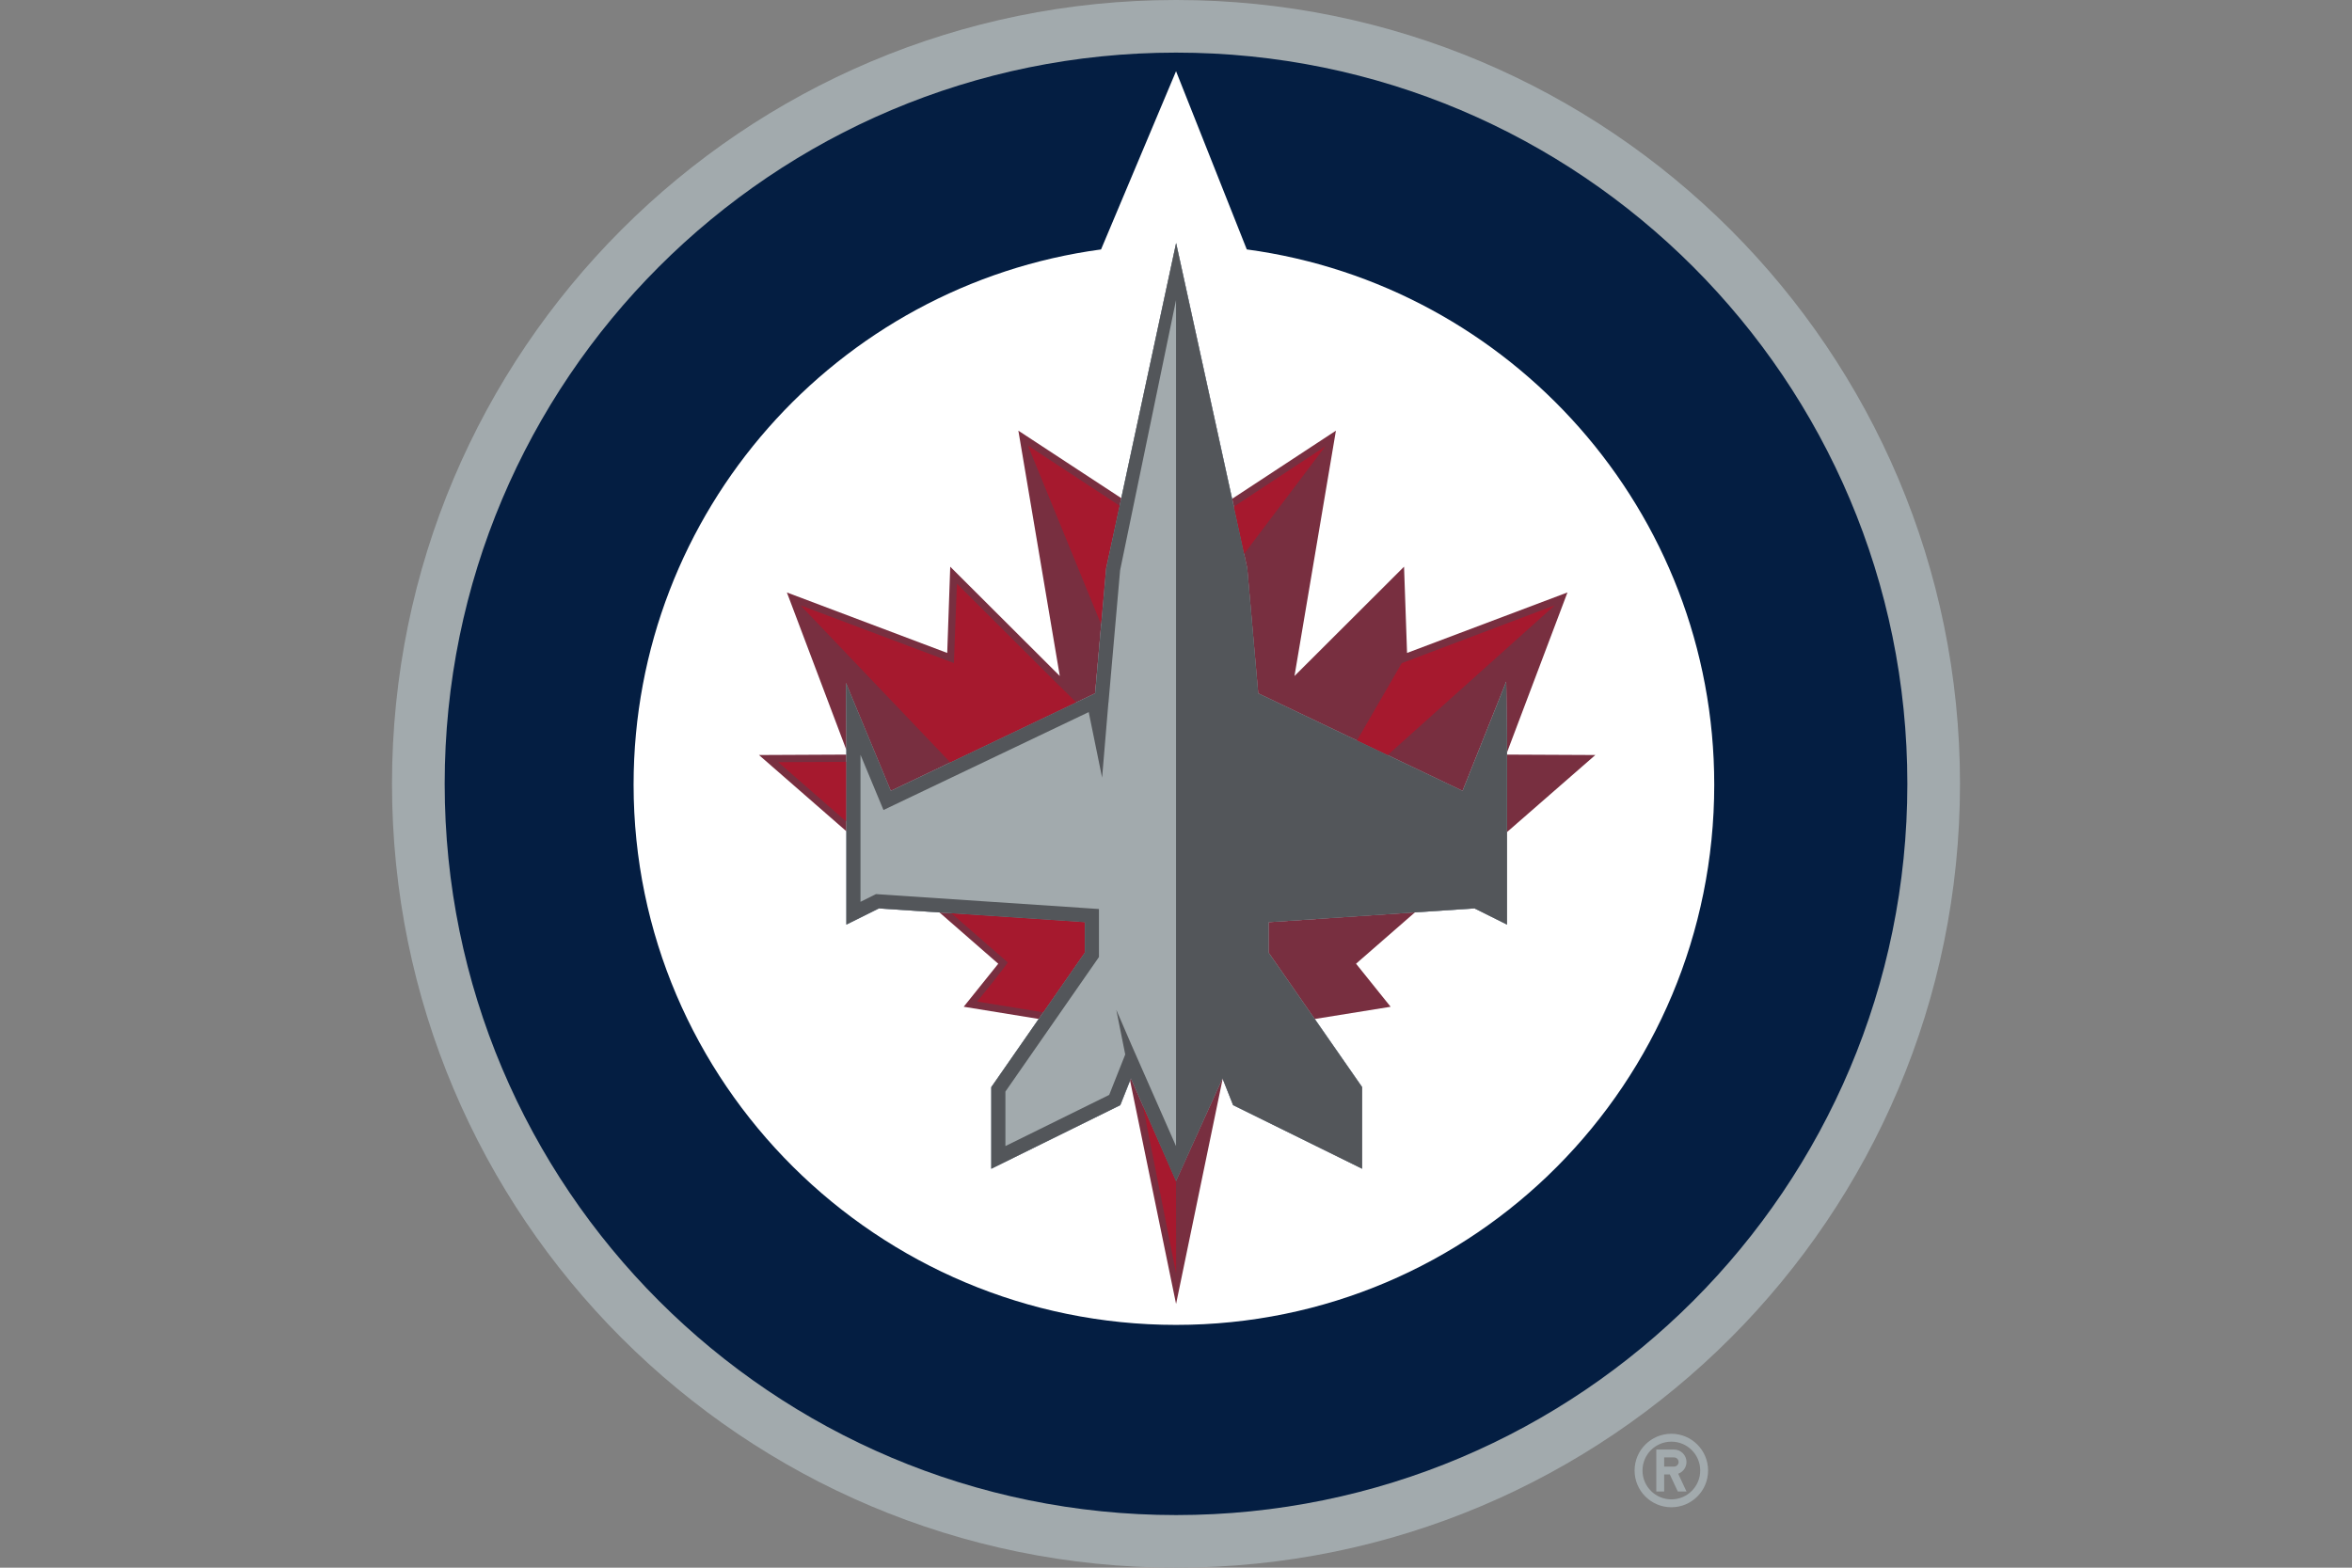
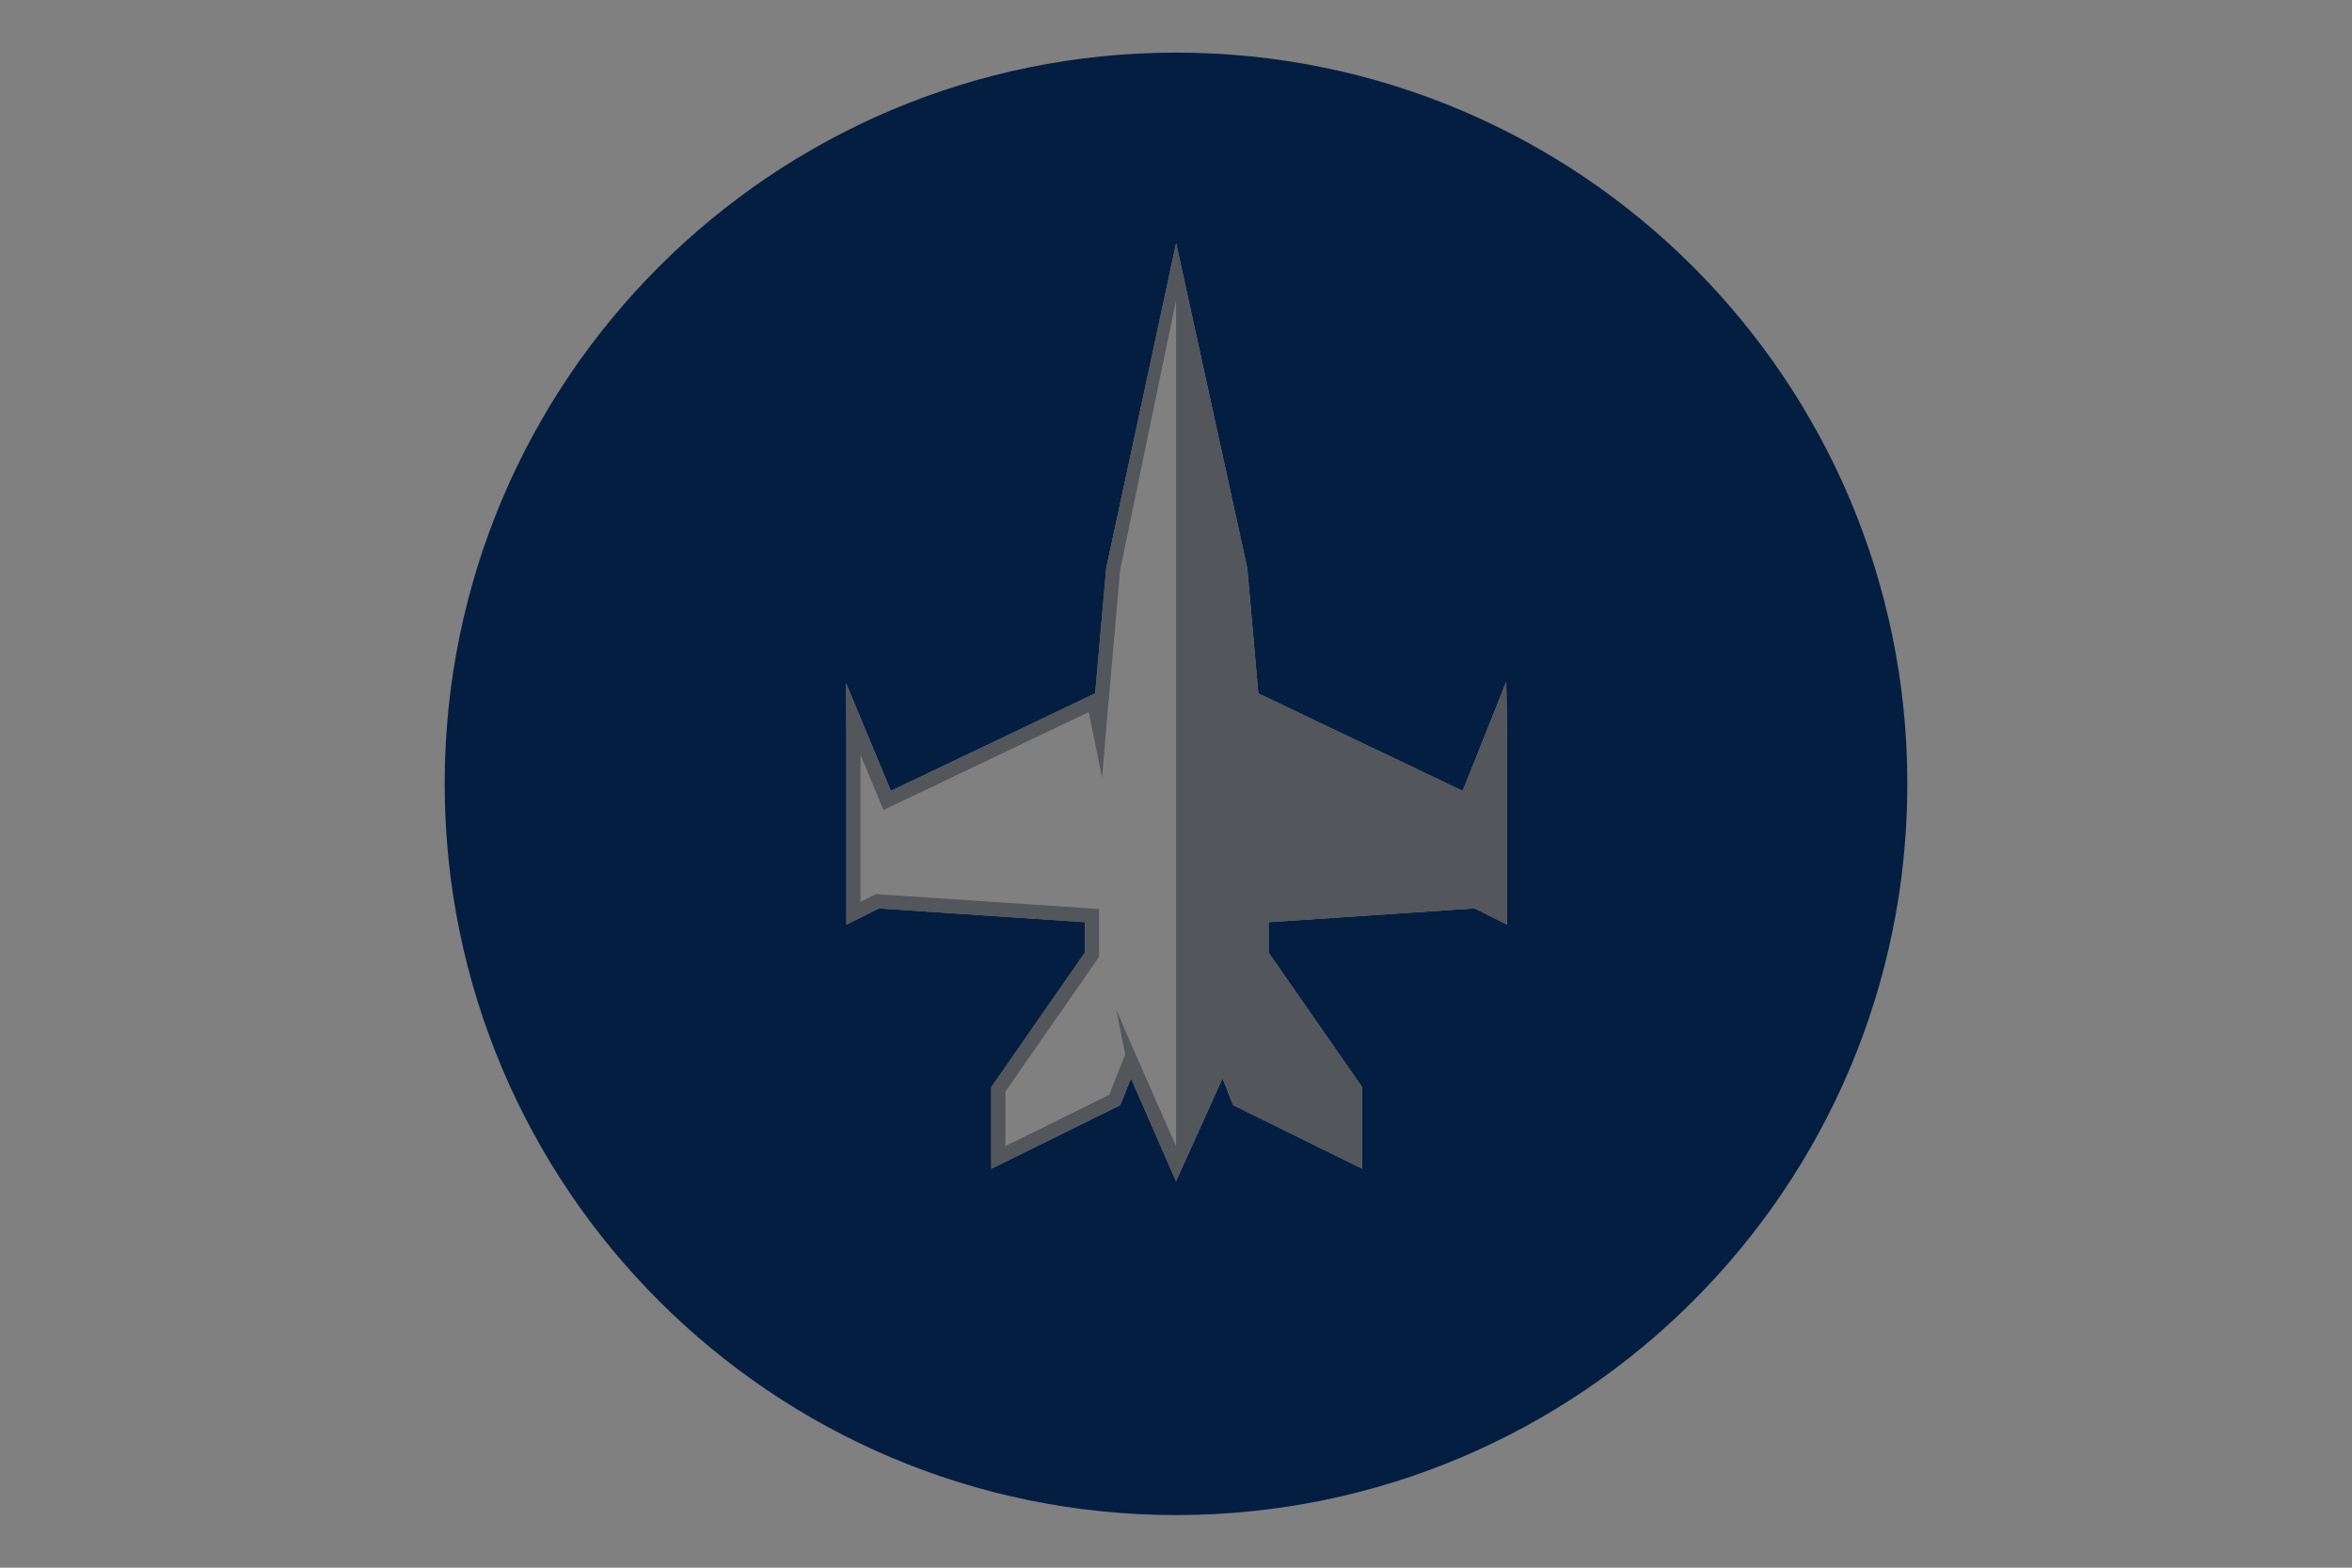
<svg xmlns="http://www.w3.org/2000/svg" id="Layer_1" viewBox="0 0 960 640">
  <rect x="0" y="0" width="960" height="640" fill="#808080" stroke="none" />
-   <path d="M682.19,585.33c-8.28,0-15.01,6.71-15.01,15s6.72,15,15.01,15,14.99-6.72,14.99-15-6.71-15-14.99-15ZM682.19,612.11c-6.5,0-11.78-5.26-11.78-11.76v-.02c0-6.51,5.27-11.78,11.78-11.78s11.78,5.26,11.78,11.78-5.27,11.78-11.78,11.78ZM688.36,596.85c0-1.35-.54-2.64-1.49-3.59-.95-.95-2.25-1.49-3.6-1.49h-7.23v17.12h3.21v-6.95h2.31l3.25,6.95h3.55l-3.39-7.25c2.03-.72,3.39-2.64,3.39-4.79h0ZM683.27,598.73h-4.02v-3.75h4.02c1.03,0,1.88.84,1.88,1.88,0,1.03-.84,1.87-1.88,1.87h0Z" style="fill: #a2aaad;" />
-   <path d="M800,320c0,176.74-143.2,320-319.95,320S160,496.74,160,320,303.27,0,480.01,0s319.99,143.26,319.99,320h0Z" style="fill: #a2aaad;" />
  <path d="M480.01,21.48c-164.87,0-298.51,133.67-298.51,298.52s133.68,298.52,298.55,298.52,298.46-133.67,298.46-298.52S644.88,21.48,480.01,21.48h0ZM615.12,377.45l-13.25-6.6-84.07,5.62v12.42l38.18,54.92v33.31l-52.66-25.96-4.33-10.93-18.98,42.01-18.39-42.01-4.35,10.94-52.65,25.96v-33.31l38.19-54.93v-12.42l-84.07-5.62-13.26,6.6v-76.96l-.16-21.64,18.3,44.02,83.4-39.8,4.5-51.09,28.54-132.74,29.05,132.74,4.5,51.09,83.4,39.8,17.81-44.58.33,22.21v76.96s0,0,0,0Z" style="fill: #041e42;" />
-   <path d="M508.89,101.82l-28.87-72.75-30.61,72.76c-107.73,14.53-190.8,106.79-190.8,218.5,0,121.8,99.61,220.55,221.41,220.55s219.67-98.75,219.67-220.55c0-111.72-83.07-203.97-190.8-218.51h0ZM615.12,377.45l-13.25-6.6-84.07,5.62v12.42l38.18,54.92v33.31l-52.66-25.96-4.33-10.93-18.98,42.01-18.39-42.01-4.35,10.94-52.65,25.96v-33.31l38.19-54.93v-12.42l-84.07-5.62-13.26,6.6v-76.96l-.16-21.64,18.3,44.02,83.4-39.8,4.5-51.09,28.54-132.74,29.05,132.74,4.5,51.09,83.4,39.8,17.81-44.58.33,22.21v76.96s0,0,0,0Z" style="fill: #fff;" />
-   <path d="M345.29,278.85l18.3,44.02,83.4-39.8,4.5-51.09,6.19-28.61-42.02-27.55,16.91,100.15-44.72-44.62-1.23,35.21-65.44-24.69,24.27,64.26v-5.64l-.17-21.64h0ZM442.78,376.47l-59.33-3.97,24,20.94-14.1,17.56,30.61,4.98,18.83-27.09v-12.42h0ZM480.03,482.04l-18.43-41.81-.35.89,18.78,91.21,19.01-91.89-.08-.2-18.94,41.81h0ZM517.78,388.89l18.84,27.11,30.98-4.99-14.11-17.58,24.03-20.96-59.73,4v12.42s0,0,0,0ZM513.57,283.07l83.4,39.8,17.81-44.58.33,22.2v6.67l24.67-65.3-65.47,24.7-1.23-35.21-44.72,44.63c1.15-6.95,16.91-100.16,16.91-100.16l-42.35,27.81,6.15,28.35,4.49,51.09h0ZM651.16,308.23l-36.05-.17v31.62l36.05-31.45ZM309.78,308.23l35.67,31.12v-31.29l-35.67.17Z" style="fill: #782f40;" />
-   <path d="M442.72,376.47l-54.39-3.64,22.99,20.07c-.36,1.02-12.47,15.99-12.47,15.99l26.93,4.38,16.95-24.38v-12.42ZM456.95,206.44l-37.24-24.45.07.44,29.62,72.38,2.01-22.83,5.53-25.55ZM432.55,280.11s-.07-.05-.11-.08l-41.87-41.76-1.22,32.42-62.6-23.55,61.12,64.11,51.39-24.52-6.71-6.62h0ZM466.47,451.33l13.59,68.66-.07-37.72-13.53-30.94h0ZM317.64,311.15l27.75,24.21v-24.34l-27.75.13ZM540.95,182.21l-37.39,24.66,4.19,19.32,33.19-43.98ZM634.65,247.08l-62.52,23.65-18.28,31.6,12.5,5.97,68.29-61.22Z" style="fill: #a6192e;" />
  <path d="M614.79,278.29l-17.81,44.58-83.4-39.8-4.49-51.09-29.05-132.74-28.54,132.74-4.5,51.09-83.4,39.8-18.3-44.02.16,21.64v76.96l13.26-6.6,84.07,5.62v12.42l-38.19,54.93v33.31l52.65-25.96,4.35-10.94,18.39,42.01,18.98-42.01,4.33,10.93,52.66,25.96v-33.31l-38.18-54.92v-12.42l84.07-5.62,13.25,6.6v-76.96l-.33-22.21h0ZM480.01,467.9l-18.2-41.34-6.19-14.34,3.66,18.26-6.55,16.51-42.36,20.89v-22.25l38.18-54.92v-19.61l-91.01-6.09-6.32,3.15v-60.03l9.38,22.55,83.77-39.97,5.47,26.78,2.57-30.62h.03s4.75-54.08,4.75-54.08l22.82-110.28v345.39s-.01,0-.01,0h0Z" style="fill: #53565a;" />
</svg>